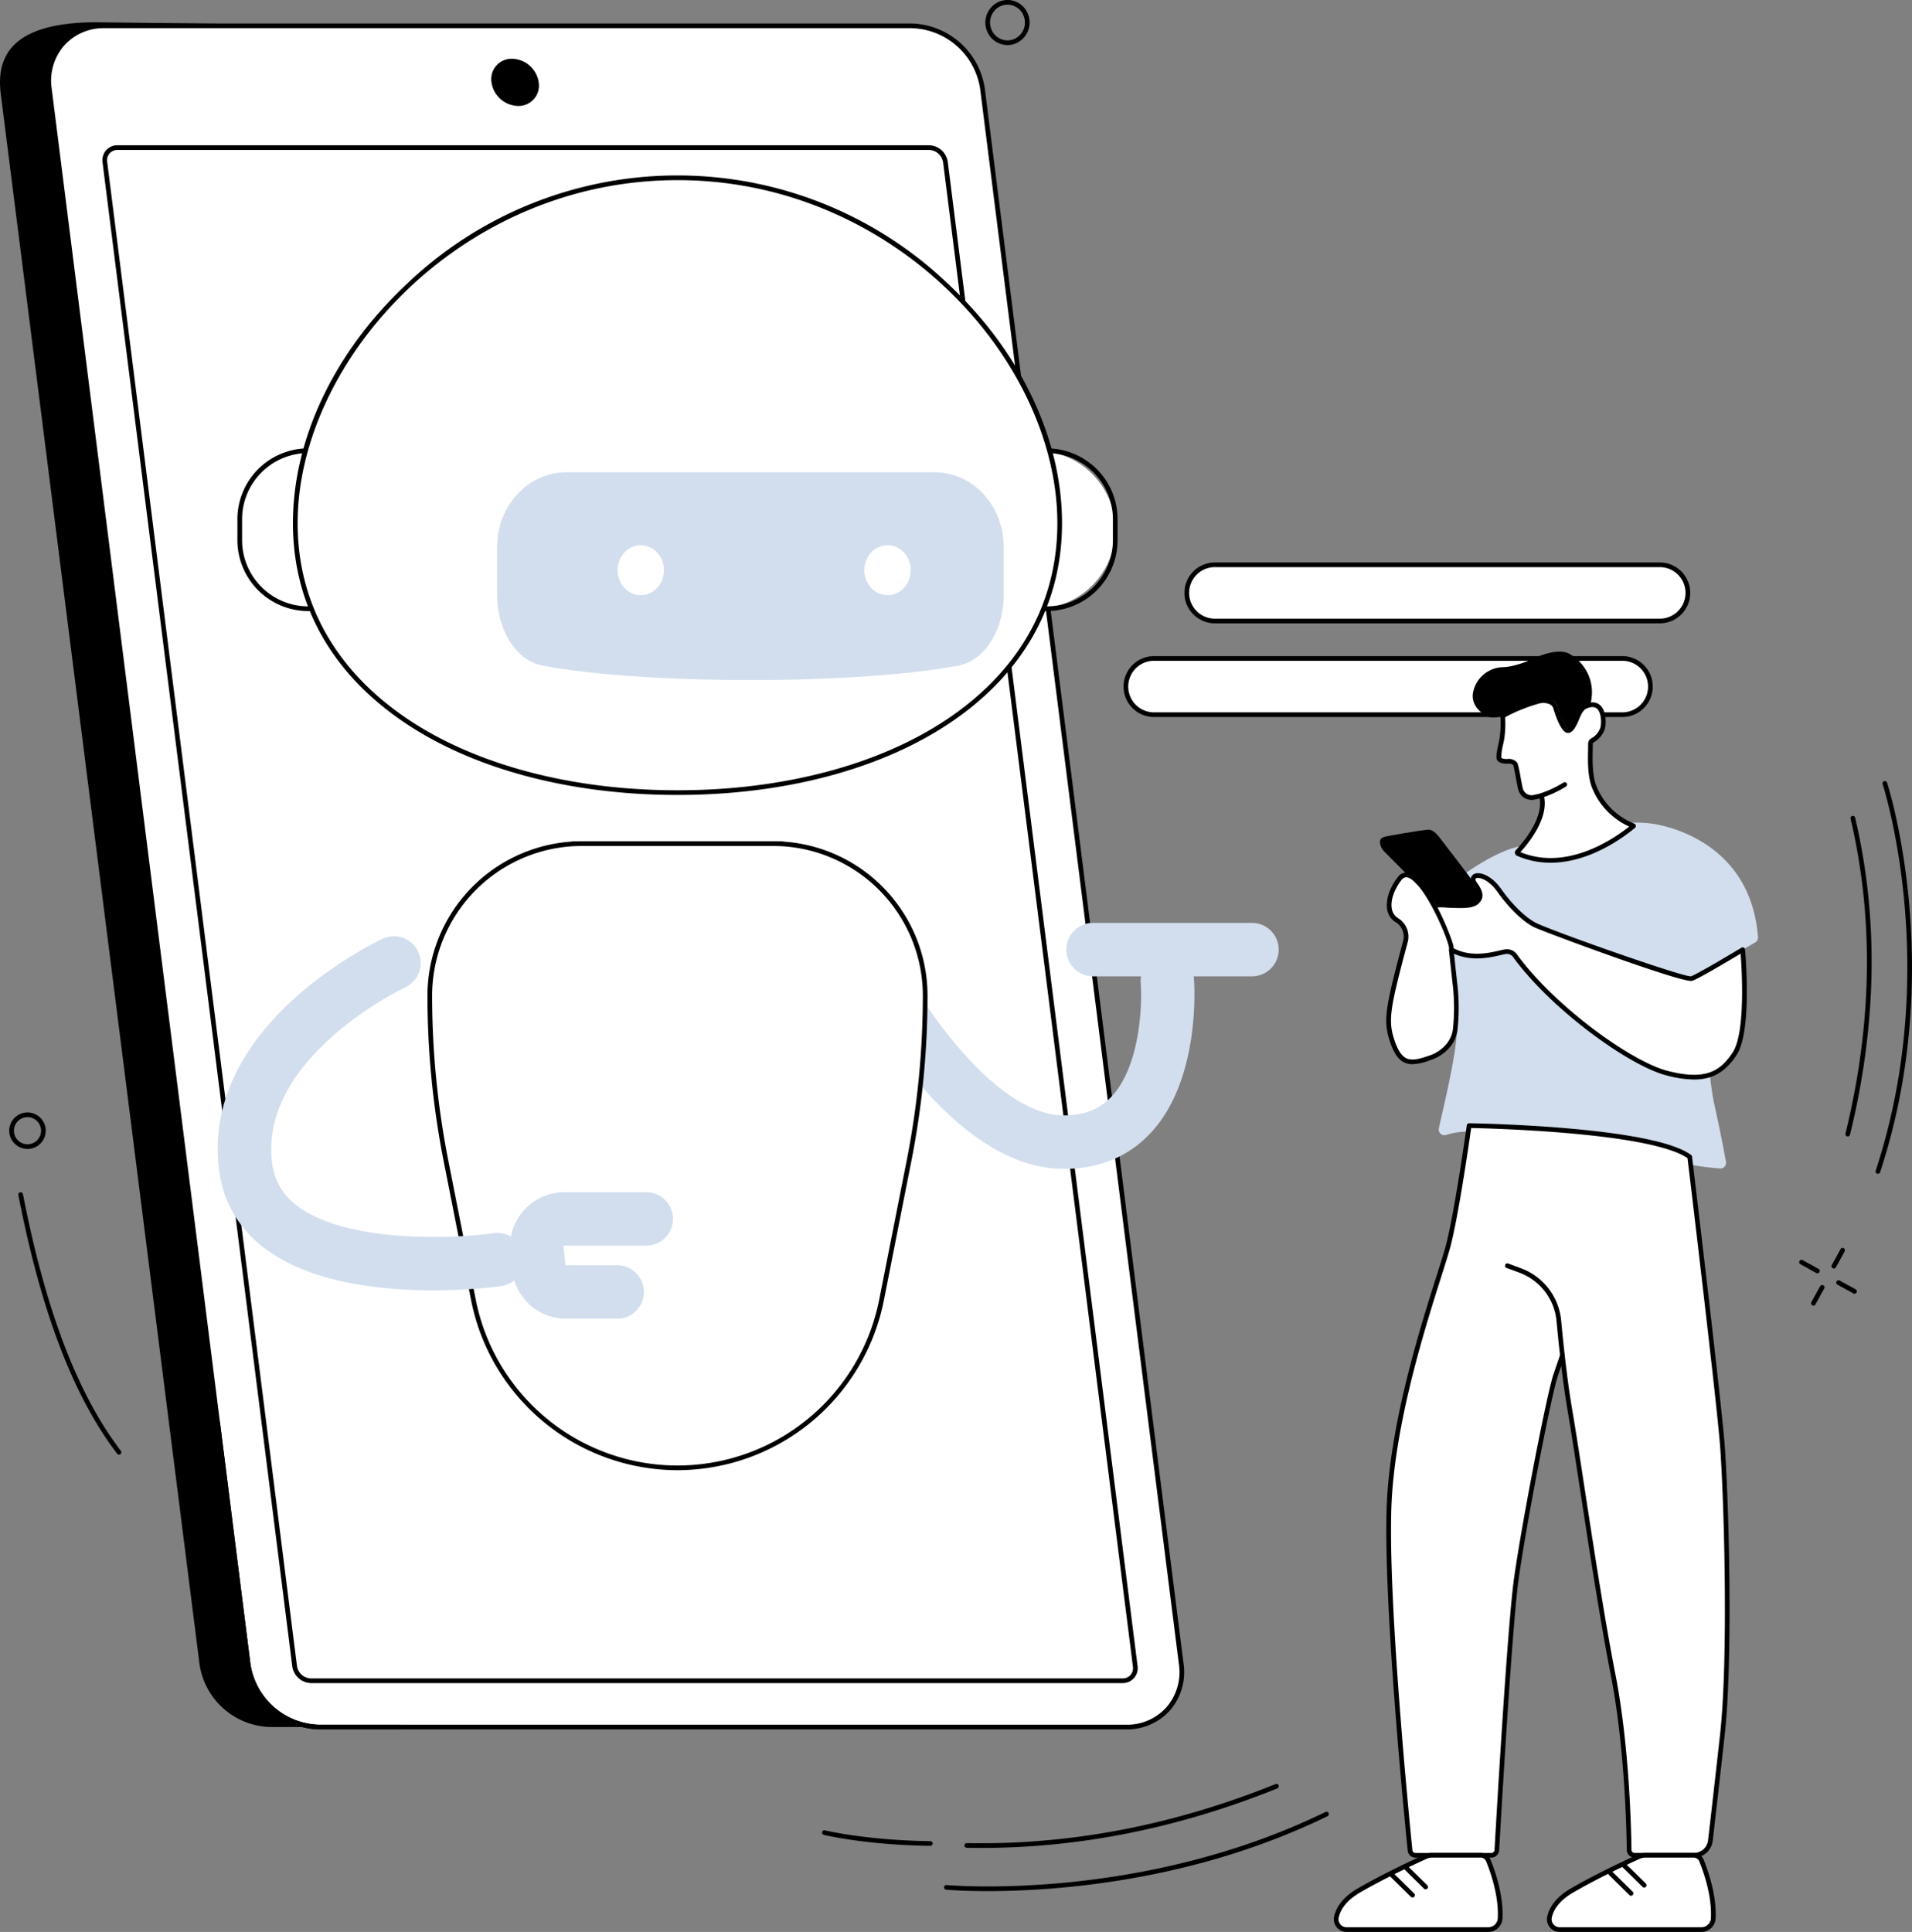
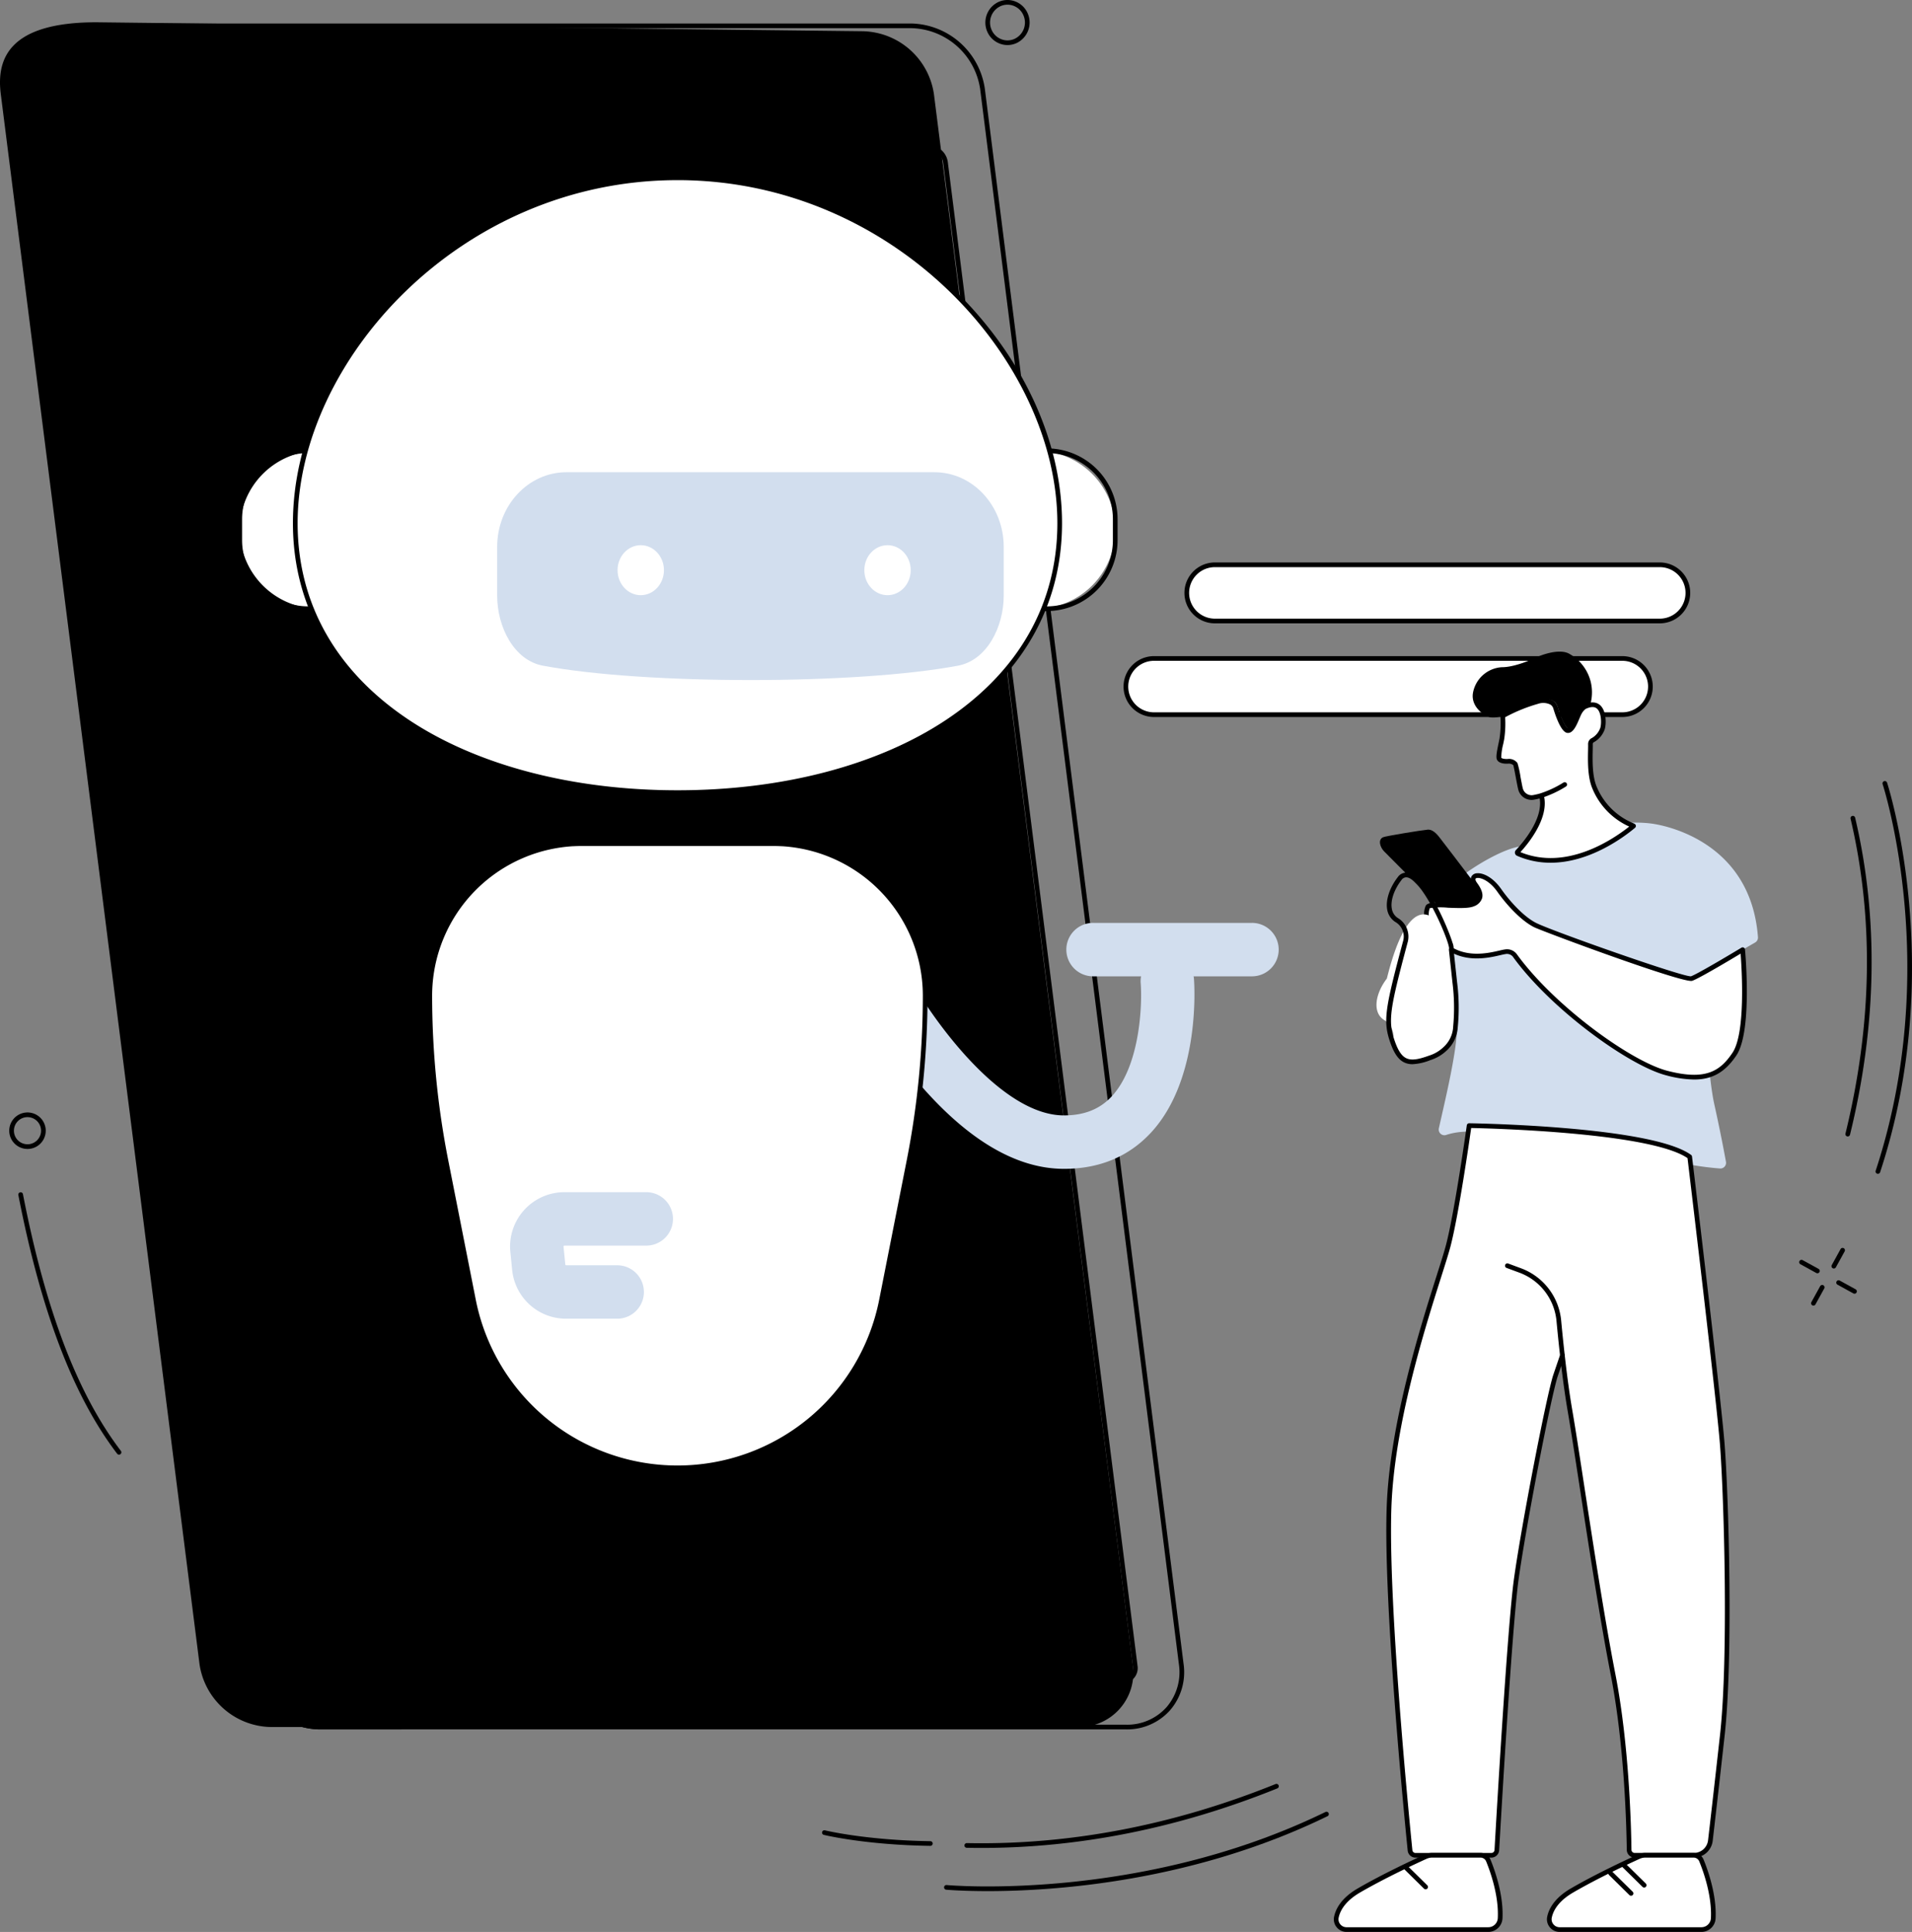
<svg xmlns="http://www.w3.org/2000/svg" width="443.309" height="447.902" viewBox="0 0 443.309 447.902">
  <rect x="0" y="0" width="443.309" height="447.902" fill="#808080" stroke="none" />
  <g id="Illustration" transform="translate(-346.115 -338.502)">
    <g id="Chatbot_in_healthcare" data-name="Chatbot in healthcare" transform="translate(346.115 338.502)">
      <g id="Group_3" data-name="Group 3" transform="translate(274.619 130.402)">
        <g id="Group_1" data-name="Group 1" transform="translate(0.543 0.543)">
          <path id="Path_1" data-name="Path 1" d="M1577.864,885.513H1474.711a6.515,6.515,0,0,1,0-13.03h103.153a6.515,6.515,0,0,1,0,13.03Z" transform="translate(-1468.196 -872.483)" fill="#fff" />
        </g>
        <g id="Group_2" data-name="Group 2">
          <path id="Path_2" data-name="Path 2" d="M1576.193,884.385H1473.04a7.058,7.058,0,1,1,0-14.116h103.153a7.058,7.058,0,0,1,0,14.116Zm-103.153-13.03a5.972,5.972,0,0,0,0,11.944h103.153a5.972,5.972,0,0,0,0-11.944Z" transform="translate(-1465.982 -870.269)" />
        </g>
      </g>
      <g id="Group_6" data-name="Group 6" transform="translate(260.503 152.119)">
        <g id="Group_4" data-name="Group 4" transform="translate(0.543 0.543)">
          <path id="Path_3" data-name="Path 3" d="M1525.731,974.07H1417.149a6.515,6.515,0,0,1,0-13.03h108.582a6.515,6.515,0,1,1,0,13.03Z" transform="translate(-1410.634 -961.04)" fill="#fff" />
        </g>
        <g id="Group_5" data-name="Group 5">
          <path id="Path_4" data-name="Path 4" d="M1524.06,972.942H1415.478a7.058,7.058,0,0,1,0-14.116H1524.06a7.058,7.058,0,0,1,0,14.116Zm-108.582-13.03a5.972,5.972,0,0,0,0,11.944H1524.06a5.972,5.972,0,0,0,0-11.944Z" transform="translate(-1408.42 -958.826)" />
        </g>
      </g>
      <g id="Group_49" data-name="Group 49" transform="translate(0 5.166)">
        <g id="Group_15" data-name="Group 15">
          <g id="Group_14" data-name="Group 14">
            <g id="Group_7" data-name="Group 7">
              <path id="Path_5" data-name="Path 5" d="M408.822,754.8H595.971a12.572,12.572,0,0,0,12.76-14.556L562.649,376.2A17.043,17.043,0,0,0,546.2,361.646L368.45,359.569c-20.4,0-23.172,8.593-22.155,16.633l46.082,364.047A17.043,17.043,0,0,0,408.822,754.8Z" transform="translate(-346.115 -359.569)" />
            </g>
            <g id="Group_10" data-name="Group 10" transform="translate(10.78 0.282)">
              <g id="Group_8" data-name="Group 8" transform="translate(0.544 0.543)">
-                 <path id="Path_6" data-name="Path 6" d="M454.938,757.343H642.087a12.6,12.6,0,0,0,12.76-14.6L608.765,377.535a17.063,17.063,0,0,0-16.445-14.6H405.171a12.6,12.6,0,0,0-12.76,14.6L438.493,742.74A17.062,17.062,0,0,0,454.938,757.343Z" transform="translate(-392.294 -362.932)" fill="#fff" />
-               </g>
+                 </g>
              <g id="Group_9" data-name="Group 9">
                <path id="Path_7" data-name="Path 7" d="M640.413,756.215H453.264a17.641,17.641,0,0,1-16.984-15.078L390.2,375.931a13.5,13.5,0,0,1,3.141-10.793,13.3,13.3,0,0,1,10.157-4.42H590.646A17.642,17.642,0,0,1,607.63,375.8L653.711,741a13.494,13.494,0,0,1-3.141,10.793A13.3,13.3,0,0,1,640.413,756.215ZM403.5,361.8a12.226,12.226,0,0,0-9.343,4.053,12.426,12.426,0,0,0-2.878,9.939L437.357,741a16.526,16.526,0,0,0,15.907,14.128H640.413a12.226,12.226,0,0,0,9.343-4.053,12.427,12.427,0,0,0,2.878-9.939L606.553,375.931A16.526,16.526,0,0,0,590.646,361.8Z" transform="translate(-390.076 -360.718)" />
              </g>
            </g>
            <g id="Group_11" data-name="Group 11" transform="translate(49.929 324.205)">
              <path id="Path_8" data-name="Path 8" d="M592.73,1753.217H573.759a17.642,17.642,0,0,1-16.984-15.078l-7.052-55.885a.543.543,0,1,1,1.078-.136L557.853,1738a16.526,16.526,0,0,0,15.907,14.128H592.73a.543.543,0,0,1,0,1.086Z" transform="translate(-549.719 -1681.643)" />
            </g>
            <g id="Group_12" data-name="Group 12" transform="translate(23.744 28.512)">
              <path id="Path_9" data-name="Path 9" d="M679.464,832.377H491.309a4.5,4.5,0,0,1-4.335-3.846l-44-348.71A3.527,3.527,0,0,1,443.8,477a3.481,3.481,0,0,1,2.658-1.162H634.613a4.5,4.5,0,0,1,4.335,3.846l44,348.71h0a3.527,3.527,0,0,1-.827,2.82A3.48,3.48,0,0,1,679.464,832.377ZM446.458,476.926a2.41,2.41,0,0,0-1.844.794,2.456,2.456,0,0,0-.564,1.966l44,348.71a3.386,3.386,0,0,0,3.258,2.9H679.464a2.41,2.41,0,0,0,1.843-.794,2.456,2.456,0,0,0,.563-1.966l-44-348.71a3.385,3.385,0,0,0-3.257-2.9Z" transform="translate(-442.942 -475.84)" />
            </g>
            <g id="Group_13" data-name="Group 13" transform="translate(113.915 8.458)">
              <path id="Path_10" data-name="Path 10" d="M816.854,405a4.72,4.72,0,0,0,4.78-5.47,6.392,6.392,0,0,0-6.161-5.47,4.719,4.719,0,0,0-4.78,5.47A6.392,6.392,0,0,0,816.854,405Z" transform="translate(-810.65 -394.06)" />
            </g>
          </g>
        </g>
        <g id="Group_48" data-name="Group 48" transform="translate(50.484 35.509)">
          <g id="Group_18" data-name="Group 18" transform="translate(149.098 173.29)">
            <g id="Group_16" data-name="Group 16" transform="translate(0 7.365)">
              <path id="Path_11" data-name="Path 11" d="M1207.112,1290.721h-.1c-10.857-.032-22.029-6.569-33.206-19.43a119.646,119.646,0,0,1-13.028-18.306,6.195,6.195,0,0,1,10.83-6.018c4.858,8.712,20.691,31.321,35.44,31.364h.067c4.679,0,8.3-1.444,11.056-4.414,6.607-7.109,7.09-21.315,6.719-26.189a6.195,6.195,0,1,1,12.354-.941c.071.936,1.614,23.072-10,35.565C1222.079,1287.905,1215.307,1290.721,1207.112,1290.721Z" transform="translate(-1159.992 -1241.063)" fill="#d2deee" />
            </g>
            <g id="Group_17" data-name="Group 17" transform="translate(47.734)">
              <path id="Path_12" data-name="Path 12" d="M1397.528,1223.419H1360.84a6.195,6.195,0,1,1,0-12.389h36.688a6.195,6.195,0,1,1,0,12.389Z" transform="translate(-1354.645 -1211.03)" fill="#d2deee" />
            </g>
          </g>
          <g id="Group_44" data-name="Group 44" transform="translate(4.562)">
            <g id="Group_25" data-name="Group 25" transform="translate(0 63.276)">
              <g id="Group_21" data-name="Group 21" transform="translate(184.189)">
                <g id="Group_19" data-name="Group 19" transform="translate(0.543 0.543)">
                  <path id="Rectangle_2" data-name="Rectangle 2" d="M0,0H.479A18.316,18.316,0,0,1,18.795,18.316v0A18.316,18.316,0,0,1,.479,36.631H0a0,0,0,0,1,0,0V0A0,0,0,0,1,0,0Z" fill="#fff" />
                </g>
                <g id="Group_20" data-name="Group 20">
                  <path id="Path_13" data-name="Path 13" d="M1325.16,800.121h-2.923a.543.543,0,0,1-.543-.543V762.947a.543.543,0,0,1,.543-.543h2.923a16.433,16.433,0,0,1,16.415,16.415v4.887A16.433,16.433,0,0,1,1325.16,800.121Zm-2.38-1.086h2.38a15.346,15.346,0,0,0,15.329-15.329v-4.887a15.347,15.347,0,0,0-15.329-15.329h-2.38Z" transform="translate(-1321.694 -762.404)" />
                </g>
              </g>
              <g id="Group_24" data-name="Group 24">
                <g id="Group_22" data-name="Group 22" transform="translate(0.543 0.543)">
                  <path id="Rectangle_3" data-name="Rectangle 3" d="M0,0H.479A18.316,18.316,0,0,1,18.795,18.316v0A18.316,18.316,0,0,1,.479,36.631H0a0,0,0,0,1,0,0V0A0,0,0,0,1,0,0Z" transform="translate(18.795 36.631) rotate(180)" fill="#fff" />
                </g>
                <g id="Group_23" data-name="Group 23">
                  <path id="Path_14" data-name="Path 14" d="M589.926,800.121H587a16.433,16.433,0,0,1-16.415-16.415v-4.887A16.433,16.433,0,0,1,587,762.4h2.923a.543.543,0,0,1,.543.543v36.631A.543.543,0,0,1,589.926,800.121ZM587,763.49a15.347,15.347,0,0,0-15.329,15.329v4.887A15.346,15.346,0,0,0,587,799.035h2.38V763.49Z" transform="translate(-570.588 -762.404)" />
                </g>
              </g>
            </g>
            <g id="Group_28" data-name="Group 28" transform="translate(12.874)">
              <g id="Group_26" data-name="Group 26" transform="translate(0.543 0.543)">
                <path id="Path_15" data-name="Path 15" d="M625.3,586.663c0-39.362,39.676-80.079,88.618-80.079s88.618,40.717,88.618,80.079-39.676,62.464-88.618,62.464S625.3,626.025,625.3,586.663Z" transform="translate(-625.301 -506.584)" fill="#fff" />
              </g>
              <g id="Group_27" data-name="Group 27">
                <path id="Path_16" data-name="Path 16" d="M712.248,648c-24.589,0-46.95-5.882-62.964-16.562-17.138-11.43-26.2-27.49-26.2-46.444,0-19.444,9.523-39.562,26.126-55.2a90.848,90.848,0,0,1,126.069,0c16.6,15.633,26.126,35.751,26.126,55.2,0,18.954-9.059,35.014-26.2,46.444C759.2,642.116,736.837,648,712.248,648Zm0-142.542c-50.409,0-88.075,41.991-88.075,79.536,0,18.574,8.892,34.321,25.714,45.541,15.837,10.563,37.984,16.38,62.361,16.38s46.524-5.817,62.362-16.38c16.822-11.22,25.714-26.967,25.714-45.541C800.324,547.447,762.657,505.456,712.248,505.456Z" transform="translate(-623.087 -504.37)" />
              </g>
            </g>
            <g id="Group_31" data-name="Group 31" transform="translate(44.063 154.368)">
              <g id="Group_29" data-name="Group 29" transform="translate(0.543 0.543)">
                <path id="Path_17" data-name="Path 17" d="M832.114,1136.081H787.72a35.232,35.232,0,0,0-35.232,35.232,197.672,197.672,0,0,0,3.744,38.292l6.383,32.325a48.215,48.215,0,0,0,94.6,0L863.6,1209.6a197.672,197.672,0,0,0,3.744-38.291A35.232,35.232,0,0,0,832.114,1136.081Z" transform="translate(-752.488 -1136.081)" fill="#fff" />
              </g>
              <g id="Group_30" data-name="Group 30">
                <path id="Path_18" data-name="Path 18" d="M808.246,1279.677a48.867,48.867,0,0,1-47.834-39.313l-6.383-32.325a198.705,198.705,0,0,1-3.754-38.4,35.815,35.815,0,0,1,35.774-35.775h44.394a35.815,35.815,0,0,1,35.775,35.775,198.725,198.725,0,0,1-3.754,38.4l-6.383,32.325A48.868,48.868,0,0,1,808.246,1279.677Zm-22.2-144.724a34.728,34.728,0,0,0-34.688,34.689,197.547,197.547,0,0,0,3.734,38.186l6.383,32.325a47.672,47.672,0,0,0,93.538,0l6.383-32.325a197.586,197.586,0,0,0,3.734-38.186,34.728,34.728,0,0,0-34.689-34.689Z" transform="translate(-750.274 -1133.867)" />
              </g>
            </g>
            <g id="Group_32" data-name="Group 32" transform="translate(77.327 154.368)">
              <path id="Path_19" data-name="Path 19" d="M934.794,1134.953h-48.33a.543.543,0,0,1,0-1.086h48.33a.543.543,0,1,1,0,1.086Z" transform="translate(-885.921 -1133.867)" />
            </g>
            <g id="Group_33" data-name="Group 33" transform="translate(60.225 68.808)">
              <path id="Path_20" data-name="Path 20" d="M917.57,784.964H832.233c-8.865,0-16.052,7.744-16.052,17.3v11.285c0,7.286,3.889,15.007,10.6,16.267,23.649,4.443,72.6,4.443,96.25,0,6.706-1.26,10.6-8.981,10.6-16.267V802.261C933.622,792.708,926.435,784.964,917.57,784.964Z" transform="translate(-816.181 -784.964)" fill="#d2deee" />
            </g>
            <g id="Group_36" data-name="Group 36" transform="translate(88.138 85.724)">
              <g id="Group_34" data-name="Group 34">
                <ellipse id="Ellipse_1" data-name="Ellipse 1" cx="5.378" cy="5.795" rx="5.378" ry="5.795" fill="#fff" />
              </g>
              <g id="Group_35" data-name="Group 35" transform="translate(57.216)">
                <ellipse id="Ellipse_2" data-name="Ellipse 2" cx="5.378" cy="5.795" rx="5.378" ry="5.795" fill="#fff" />
              </g>
            </g>
          </g>
          <g id="Group_47" data-name="Group 47" transform="translate(0 176.383)">
            <g id="Group_45" data-name="Group 45">
-               <path id="Path_22" data-name="Path 22" d="M601.9,1305.73c-12.137,0-28.558-1.728-39.084-9.8a26.362,26.362,0,0,1-10.533-18.252c-4.142-33.491,36.273-52.661,38-53.46a6.195,6.195,0,0,1,5.225,11.234c-.34.159-33.958,16.182-30.924,40.706a14.2,14.2,0,0,0,5.776,9.94c11.573,8.873,36.809,7.626,45.556,6.4a6.195,6.195,0,1,1,1.724,12.269A122.818,122.818,0,0,1,601.9,1305.73Z" transform="translate(-551.985 -1223.642)" fill="#d2deee" />
-             </g>
+               </g>
            <g id="Group_46" data-name="Group 46" transform="translate(67.781 59.34)">
              <path id="Path_23" data-name="Path 23" d="M853.3,1494.962H841.4a12.558,12.558,0,0,1-12.535-11.344l-.414-4.14a12.6,12.6,0,0,1,12.536-13.852h18.976a6.195,6.195,0,0,1,0,12.39H840.986a.209.209,0,0,0-.208.229l.414,4.14a.208.208,0,0,0,.207.188h11.9a6.195,6.195,0,0,1,0,12.389Z" transform="translate(-828.388 -1465.626)" fill="#d2deee" />
            </g>
          </g>
        </g>
      </g>
      <g id="Group_65" data-name="Group 65" transform="translate(2.142 0)">
        <g id="Group_54" data-name="Group 54" transform="translate(415.004 289.321)">
          <g id="Group_50" data-name="Group 50" transform="translate(7.493)">
            <path id="Path_24" data-name="Path 24" d="M2078.291,1523.1a.543.543,0,0,1-.475-.8l2.031-3.689a.543.543,0,1,1,.951.524l-2.031,3.689A.542.542,0,0,1,2078.291,1523.1Z" transform="translate(-2077.748 -1518.325)" />
          </g>
          <g id="Group_51" data-name="Group 51" transform="translate(2.761 8.595)">
            <path id="Path_25" data-name="Path 25" d="M2059,1558.15a.543.543,0,0,1-.475-.8l2.031-3.69a.543.543,0,1,1,.951.524l-2.031,3.69A.542.542,0,0,1,2059,1558.15Z" transform="translate(-2058.454 -1553.374)" />
          </g>
          <g id="Group_52" data-name="Group 52" transform="translate(0 2.761)">
            <path id="Path_26" data-name="Path 26" d="M2051.426,1532.7a.541.541,0,0,1-.261-.068l-3.69-2.031a.543.543,0,0,1,.524-.951l3.69,2.031a.543.543,0,0,1-.263,1.019Z" transform="translate(-2047.194 -1529.584)" />
          </g>
          <g id="Group_53" data-name="Group 53" transform="translate(8.595 7.492)">
            <path id="Path_27" data-name="Path 27" d="M2086.477,1552a.538.538,0,0,1-.261-.067l-3.69-2.031a.543.543,0,0,1,.524-.951l3.69,2.031a.543.543,0,0,1-.263,1.019Z" transform="translate(-2082.245 -1548.879)" />
          </g>
        </g>
        <g id="Group_55" data-name="Group 55" transform="translate(226.324)">
          <path id="Path_28" data-name="Path 28" d="M1282.906,348.947a5.042,5.042,0,0,1-1.831-.346,5.13,5.13,0,0,1-2.866-2.777,5.266,5.266,0,0,1,2.625-6.876,5.013,5.013,0,0,1,3.9-.1,5.131,5.131,0,0,1,2.866,2.778,5.265,5.265,0,0,1-2.625,6.876A5.042,5.042,0,0,1,1282.906,348.947Zm0-9.359a3.959,3.959,0,0,0-1.624.351,4.176,4.176,0,0,0-2.073,5.455,4.054,4.054,0,0,0,2.262,2.2,3.937,3.937,0,0,0,3.06-.079,4.176,4.176,0,0,0,2.073-5.455,4.053,4.053,0,0,0-2.262-2.2A3.958,3.958,0,0,0,1282.9,339.588Z" transform="translate(-1277.778 -338.502)" />
        </g>
        <g id="Group_59" data-name="Group 59" transform="translate(188.454 413.585)">
          <g id="Group_56" data-name="Group 56" transform="translate(33.013)">
            <path id="Path_29" data-name="Path 29" d="M1261.909,2039.907q-1.7,0-3.406-.035a.543.543,0,0,1-.532-.554.561.561,0,0,1,.554-.532c23.777.481,47.873-4.123,71.577-13.687a.543.543,0,1,1,.406,1.007C1307.8,2035.269,1284.736,2039.907,1261.909,2039.907Z" transform="translate(-1257.972 -2025.061)" />
          </g>
          <g id="Group_57" data-name="Group 57" transform="translate(0 10.745)">
            <path id="Path_30" data-name="Path 30" d="M1148.455,2072.5h-.008c-15.13-.213-24.594-2.524-24.688-2.547a.543.543,0,1,1,.262-1.054c.093.023,9.447,2.3,24.441,2.515a.543.543,0,0,1-.007,1.086Z" transform="translate(-1123.347 -2068.879)" />
          </g>
          <g id="Group_58" data-name="Group 58" transform="translate(28.28 6.453)">
            <path id="Path_31" data-name="Path 31" d="M1248.795,2069.777c-5.971,0-9.508-.316-9.632-.328a.543.543,0,0,1,.1-1.081c.444.042,44.9,4,87.854-16.939a.543.543,0,0,1,.476.976C1296.362,2067.634,1264.336,2069.777,1248.795,2069.777Z" transform="translate(-1238.672 -2051.375)" />
          </g>
        </g>
        <g id="Group_62" data-name="Group 62" transform="translate(425.727 181.089)">
          <g id="Group_60" data-name="Group 60" transform="translate(0 8.058)">
            <path id="Path_32" data-name="Path 32" d="M2091.467,1184.155a.535.535,0,0,1-.13-.016.543.543,0,0,1-.4-.656c6.211-25.363,6.61-49.921,1.183-72.993a.543.543,0,0,1,1.057-.249c5.466,23.24,5.067,47.969-1.185,73.5A.544.544,0,0,1,2091.467,1184.155Z" transform="translate(-2090.923 -1109.822)" />
          </g>
          <g id="Group_61" data-name="Group 61" transform="translate(6.99)">
            <path id="Path_33" data-name="Path 33" d="M2119.972,1168.013a.543.543,0,0,1-.516-.713c15.433-46.809,1.755-89.2,1.615-89.623a.543.543,0,1,1,1.031-.341c.141.426,13.935,43.143-1.614,90.3A.543.543,0,0,1,2119.972,1168.013Z" transform="translate(-2119.429 -1076.963)" />
          </g>
        </g>
        <g id="Group_63" data-name="Group 63" transform="translate(0 257.915)">
          <path id="Path_34" data-name="Path 34" d="M359.076,1398.711a4.23,4.23,0,1,1,3.671-2.114A4.206,4.206,0,0,1,359.076,1398.711Zm.011-7.375a3.145,3.145,0,1,0,1.569.421A3.147,3.147,0,0,0,359.087,1391.337Z" transform="translate(-354.852 -1390.251)" />
        </g>
        <g id="Group_64" data-name="Group 64" transform="translate(2.107 276.445)">
          <path id="Path_35" data-name="Path 35" d="M386.788,1526.624a.542.542,0,0,1-.432-.214c-10.154-13.316-17.646-32.924-22.9-59.946a.543.543,0,1,1,1.065-.207c5.225,26.854,12.651,46.314,22.7,59.495a.543.543,0,0,1-.431.872Z" transform="translate(-363.443 -1465.818)" />
        </g>
      </g>
      <g id="Group_129" data-name="Group 129" transform="translate(309.254 151.072)">
        <g id="Group_104" data-name="Group 104" transform="translate(10.697 39.644)">
          <g id="Group_94" data-name="Group 94" transform="translate(11.86 21.851)">
            <path id="Path_50" data-name="Path 50" d="M1703.435,1209.958a.54.54,0,0,1-.329-.112l-1.169-.894a17.876,17.876,0,0,1-2.617-2.747.543.543,0,0,1,.861-.662,17.094,17.094,0,0,0,2.416,2.546l1.169.894a.543.543,0,0,1-.331.974Z" transform="translate(-1699.207 -1205.332)" />
          </g>
          <g id="Group_95" data-name="Group 95" transform="translate(13.293 20.31)">
            <path id="Path_51" data-name="Path 51" d="M1709.835,1202.983a.538.538,0,0,1-.25-.061l-1.306-.679a17.85,17.85,0,0,1-3.051-2.255.543.543,0,1,1,.734-.8,17.122,17.122,0,0,0,2.818,2.091l1.306.679a.543.543,0,0,1-.251,1.025Z" transform="translate(-1705.052 -1199.045)" />
          </g>
          <g id="Group_96" data-name="Group 96" transform="translate(13.618)">
            <path id="Path_52" data-name="Path 52" d="M1755.7,1116.446c3.581.464,23.051,4.4,24.705,26.339a1.322,1.322,0,0,1-.662,1.238l-11.258,6.482a1.319,1.319,0,0,0-.663,1.185c.124,4.012.769,22.241,2.471,29.9,1.327,5.97,2.248,10.838,2.691,13.274a1.315,1.315,0,0,1-1.416,1.547,67.877,67.877,0,0,1-11.825-1.97c-4.526-1.392-6.525-4.048-17.465.491a8.345,8.345,0,0,1-7.1-.34c-5.99-3.17-18.462-8.8-27.062-5.955a1.316,1.316,0,0,1-1.7-1.536c1.256-5.631,3.882-16.488,4.162-22.226.35-7.169-3.772-31.046-1.854-33.54,1.826-2.375,9.869-7.833,15.3-9.328,1.989-.547,4.083-.6,5.761-1.013C1733.993,1119.956,1745.665,1115.147,1755.7,1116.446Z" transform="translate(-1706.378 -1116.225)" fill="#d2deee" />
          </g>
          <g id="Group_99" data-name="Group 99" transform="translate(10.219 11.735)">
            <g id="Group_97" data-name="Group 97" transform="translate(0.543 0.543)">
              <path id="Path_53" data-name="Path 53" d="M1766.161,1207.673c-3.348,5-7.223,6.594-15.667,4.416s-26.347-15-35.2-27.2a2.256,2.256,0,0,0-2.34-.915c-1.729.2-8.85,2.95-14.14-1.729s-4.026-8.035-3.762-8.671c.447-1.076,8.34.3,10.476-.653s2.111-2.43.509-4.614c-1.913-2.607,2.353-3.2,5.6,1.424,1.971,2.812,5.288,6.512,8.29,8.03,3.1,1.57,34.639,12.919,36.267,12.414s11.869-6.694,11.869-6.694S1769.809,1202.226,1766.161,1207.673Z" transform="translate(-1694.733 -1166.295)" fill="#fff" />
            </g>
            <g id="Group_98" data-name="Group 98">
              <path id="Path_54" data-name="Path 54" d="M1755.134,1211.908a26.188,26.188,0,0,1-6.447-.965c-8.654-2.232-26.736-15.318-35.5-27.41a.5.5,0,0,1-.037-.059,1.766,1.766,0,0,0-1.8-.637c-.239.028-.642.122-1.109.231-2.849.664-8.777,2.046-13.455-2.093-5.122-4.531-4.437-8-3.9-9.285.356-.856,1.946-.833,5.222-.7,2.156.085,4.6.181,5.535-.237.753-.335,1.178-.722,1.3-1.181.16-.6-.179-1.485-1.009-2.616a1.987,1.987,0,0,1-.464-2.034,1.5,1.5,0,0,1,1.311-.828c1.434-.139,3.729.94,5.631,3.653,1.885,2.691,5.136,6.363,8.091,7.858,3.674,1.859,34.033,12.562,35.9,12.371,1.245-.39,8.878-4.92,11.711-6.631a.543.543,0,0,1,.822.414c.072.774,1.723,19-1.989,24.547C1762.372,1210.138,1759.448,1211.908,1755.134,1211.908Zm-41.056-28.994c8.647,11.916,26.4,24.791,34.881,26.978,8.75,2.257,12.156.172,15.079-4.192l.451.3-.451-.3c3.062-4.572,2.165-19.248,1.881-22.976-2.507,1.506-9.8,5.849-11.238,6.3a.8.8,0,0,1-.226.025c-3.558,0-34.631-11.554-36.447-12.473-3.134-1.586-6.532-5.41-8.49-8.2-1.753-2.5-3.747-3.282-4.638-3.2-.221.021-.379.092-.424.191-.061.135-.005.464.35.947,1.062,1.448,1.438,2.572,1.182,3.536a3.018,3.018,0,0,1-1.907,1.894c-1.17.521-3.637.424-6.02.33a16.827,16.827,0,0,0-4.2.1c-.436,1.118-.858,4,3.647,7.989,4.26,3.767,9.818,2.471,12.49,1.849.52-.121.93-.217,1.228-.252A2.817,2.817,0,0,1,1714.077,1182.914Z" transform="translate(-1692.517 -1164.08)" />
            </g>
          </g>
          <g id="Group_102" data-name="Group 102" transform="translate(1.467 11.597)">
            <g id="Group_100" data-name="Group 100" transform="translate(0.558 0.542)">
-               <path id="Path_55" data-name="Path 55" d="M1673.609,1183.009l.122,1.123.7,6.479a46.814,46.814,0,0,1,.16,10.351,7.413,7.413,0,0,1-2.423,5.086,9.108,9.108,0,0,1-3.619,2.106c-4.747,1.727-6.818,1.194-8.541-3.711s-1.115-7.946,2.94-23.152a4.431,4.431,0,0,0-2.027-5.134c-2.793-1.834-1.87-6.237.7-9.57C1665.734,1161.269,1674.347,1182.3,1673.609,1183.009Z" transform="translate(-1659.104 -1165.726)" fill="#fff" />
+               <path id="Path_55" data-name="Path 55" d="M1673.609,1183.009l.122,1.123.7,6.479a46.814,46.814,0,0,1,.16,10.351,7.413,7.413,0,0,1-2.423,5.086,9.108,9.108,0,0,1-3.619,2.106c-4.747,1.727-6.818,1.194-8.541-3.711a4.431,4.431,0,0,0-2.027-5.134c-2.793-1.834-1.87-6.237.7-9.57C1665.734,1161.269,1674.347,1182.3,1673.609,1183.009Z" transform="translate(-1659.104 -1165.726)" fill="#fff" />
            </g>
            <g id="Group_101" data-name="Group 101">
              <path id="Path_56" data-name="Path 56" d="M1662.9,1207.926a4.329,4.329,0,0,1-1.9-.4c-1.345-.636-2.34-2.046-3.227-4.571-1.766-5.024-1.227-7.892,2.928-23.472a3.889,3.889,0,0,0-1.8-4.54,4.263,4.263,0,0,1-1.873-2.947c-.36-2.151.577-4.99,2.446-7.408a2.365,2.365,0,0,1,2.4-1.03c4.276.794,9.385,13.111,10.3,16.187a3.541,3.541,0,0,1,.261,1.689l.807,7.452a47.083,47.083,0,0,1,.163,10.441,7.911,7.911,0,0,1-2.607,5.462,9.588,9.588,0,0,1-3.733,2.187l-.06.022A12.511,12.511,0,0,1,1662.9,1207.926Zm-1.462-43.326a1.386,1.386,0,0,0-1.1.65c-1.69,2.187-2.546,4.7-2.234,6.565a3.163,3.163,0,0,0,1.4,2.219,5.015,5.015,0,0,1,2.24,5.773c-4.067,15.256-4.6,18.057-2.938,22.787.783,2.229,1.606,3.447,2.667,3.949,1.116.528,2.615.363,5.176-.568l.061-.022a8.5,8.5,0,0,0,3.385-1.981,6.833,6.833,0,0,0,2.24-4.676.579.579,0,0,1,0-.068,46.694,46.694,0,0,0-.16-10.218l-.824-7.613a.548.548,0,0,1,.043-.278c.016-1.739-5.538-14.906-9.378-16.4A1.6,1.6,0,0,0,1661.442,1164.6Zm10.075,16.348h0Z" transform="translate(-1656.829 -1163.515)" />
            </g>
          </g>
          <g id="Group_103" data-name="Group 103" transform="translate(0 1.628)">
            <path id="Path_57" data-name="Path 57" d="M1664.554,1140.693s6.973.747,9.135-.959c1.6-1.263-1.387-5.044-1.611-5.34-1.894-2.495-6.31-8.307-6.969-9.133-.6-.746-1.732-2.523-3.217-2.392s-9.708,1.484-10.307,1.748c-1.253.553-.724,2.295.193,3.255S1664.554,1140.693,1664.554,1140.693Z" transform="translate(-1650.845 -1122.862)" />
          </g>
        </g>
        <g id="Group_122" data-name="Group 122" transform="translate(0 109.346)">
          <g id="Group_109" data-name="Group 109" transform="translate(12.179)">
            <g id="Group_107" data-name="Group 107">
              <g id="Group_105" data-name="Group 105" transform="translate(0.544 0.543)">
                <path id="Path_58" data-name="Path 58" d="M1728.9,1409.91s6.734,55.994,7.564,66.8,2.078,48.61,0,67.306c-1.346,12.112-2.279,20.214-2.769,24.418a3.866,3.866,0,0,1-3.841,3.418h-13.724a1.279,1.279,0,0,1-1.281-1.263c-.063-5.043-.512-24.255-3.729-40.7-3.739-19.112-7.894-49.026-9.971-61.074-.693-4.021-1.276-8.493-1.769-12.867l-1.555,4.558c-1.555,4.558-7.478,35.315-9.14,47.364-1.512,10.96-4.054,54.921-4.5,62.778a1.278,1.278,0,0,1-1.279,1.2h-17.574a1.28,1.28,0,0,1-1.275-1.152c-.817-8.147-5.63-57.384-4.869-79.449.831-24.1,11.633-52.765,13.711-60.658s4.864-27.912,4.864-27.912S1719.889,1403.311,1728.9,1409.91Z" transform="translate(-1659.104 -1402.677)" fill="#fff" />
              </g>
              <g id="Group_106" data-name="Group 106">
                <path id="Path_59" data-name="Path 59" d="M1728.179,1570.721h-13.724a1.83,1.83,0,0,1-1.824-1.8c-.067-5.408-.533-24.321-3.719-40.6-2.441-12.476-5.057-29.538-7.159-43.247-1.123-7.326-2.093-13.654-2.815-17.839-.521-3.027-1.013-6.483-1.5-10.51l-.779,2.283c-1.548,4.54-7.427,35.018-9.116,47.263-1.5,10.869-4.01,54.165-4.5,62.734a1.823,1.823,0,0,1-1.821,1.717h-17.574a1.818,1.818,0,0,1-1.815-1.641c-.946-9.434-5.627-57.608-4.871-79.522.667-19.346,7.771-41.736,11.587-53.766.966-3.042,1.728-5.445,2.141-7.012,2.045-7.772,4.824-27.649,4.852-27.849a.552.552,0,0,1,.546-.468c1.727.026,42.406.713,51.451,7.338a.544.544,0,0,1,.219.373c.067.56,6.744,56.13,7.566,66.82.916,11.91,2.02,49.209,0,67.408-1.391,12.516-2.332,20.672-2.77,24.421A4.408,4.408,0,0,1,1728.179,1570.721Zm-30.475-116.99a.542.542,0,0,1,.54.482c.569,5.049,1.146,9.247,1.765,12.836.723,4.2,1.694,10.527,2.818,17.859,2.1,13.7,4.714,30.749,7.15,43.2,3.2,16.37,3.672,35.365,3.74,40.8a.74.74,0,0,0,.738.727h13.724a3.324,3.324,0,0,0,3.3-2.938c.437-3.747,1.378-11.9,2.769-24.415,2.015-18.132.912-55.325,0-67.2-.793-10.309-7.053-62.535-7.533-66.535-8.624-5.928-45.51-6.887-50.158-6.984-.439,3.091-2.927,20.344-4.81,27.5-.419,1.594-1.185,4.008-2.155,7.065-3.8,11.979-10.875,34.278-11.538,53.475-.753,21.844,3.922,69.954,4.867,79.376a.735.735,0,0,0,.734.664h17.574a.737.737,0,0,0,.737-.693c.488-8.576,3-51.911,4.506-62.821,1.694-12.281,7.6-42.889,9.164-47.465l1.555-4.558A.542.542,0,0,1,1697.7,1453.731Z" transform="translate(-1656.887 -1400.463)" />
              </g>
            </g>
            <g id="Group_108" data-name="Group 108" transform="translate(27.503 32.482)">
              <path id="Path_60" data-name="Path 60" d="M1782.337,1554.643a.543.543,0,0,1-.539-.482c-.282-2.5-.556-5.168-.815-7.93a13.259,13.259,0,0,0-8.556-11.134l-3.033-1.123a.543.543,0,0,1,.377-1.018l3.033,1.123a14.351,14.351,0,0,1,9.26,12.051c.258,2.755.532,5.416.813,7.909a.543.543,0,0,1-.479.6A.523.523,0,0,1,1782.337,1554.643Z" transform="translate(-1769.04 -1532.922)" />
            </g>
          </g>
          <g id="Group_115" data-name="Group 115" transform="translate(0 169.167)">
            <g id="Group_112" data-name="Group 112">
              <g id="Group_110" data-name="Group 110" transform="translate(0.543 0.543)">
                <path id="Path_61" data-name="Path 61" d="M1631.7,2092.524h11.2a1.956,1.956,0,0,1,1.812,1.21c.993,2.415,3.015,8.058,2.744,13.411a2.755,2.755,0,0,1-2.755,2.608H1611.84a2.4,2.4,0,0,1-2.356-2.861c.363-1.773,1.612-4.1,5.215-6.2,5.833-3.394,13.164-6.788,15.476-7.838A3.683,3.683,0,0,1,1631.7,2092.524Z" transform="translate(-1609.435 -2092.524)" fill="#fff" />
              </g>
              <g id="Group_111" data-name="Group 111">
                <path id="Path_62" data-name="Path 62" d="M1643.027,2108.626h-32.858a2.943,2.943,0,0,1-2.288-1.086,2.9,2.9,0,0,1-.6-2.426c.358-1.749,1.6-4.307,5.474-6.562,5.891-3.428,13.373-6.885,15.524-7.863a4.205,4.205,0,0,1,1.75-.379h11.2a2.492,2.492,0,0,1,2.314,1.547c.93,2.262,3.064,8.12,2.784,13.645A3.3,3.3,0,0,1,1643.027,2108.626Zm-13-17.23a3.118,3.118,0,0,0-1.3.282c-2.141.973-9.58,4.411-15.428,7.813-2.793,1.625-4.507,3.645-4.956,5.841a1.823,1.823,0,0,0,.378,1.522,1.861,1.861,0,0,0,1.447.687h32.858a2.208,2.208,0,0,0,2.212-2.093c.269-5.307-1.8-10.983-2.7-13.177a1.41,1.41,0,0,0-1.31-.874Z" transform="translate(-1607.222 -2090.31)" />
              </g>
            </g>
            <g id="Group_113" data-name="Group 113" transform="translate(16.032 2.714)">
              <path id="Path_63" data-name="Path 63" d="M1677.855,2107.1a.541.541,0,0,1-.381-.156l-4.712-4.636a.543.543,0,1,1,.761-.774l4.712,4.636a.543.543,0,0,1-.381.93Z" transform="translate(-1672.6 -2101.376)" />
            </g>
            <g id="Group_114" data-name="Group 114" transform="translate(12.992 4.614)">
-               <path id="Path_64" data-name="Path 64" d="M1665.458,2114.845a.541.541,0,0,1-.381-.156l-4.712-4.636a.543.543,0,1,1,.761-.774l4.712,4.636a.543.543,0,0,1-.381.93Z" transform="translate(-1660.203 -2109.124)" />
-             </g>
+               </g>
          </g>
          <g id="Group_121" data-name="Group 121" transform="translate(49.411 169.167)">
            <g id="Group_118" data-name="Group 118">
              <g id="Group_116" data-name="Group 116" transform="translate(0.543 0.543)">
                <path id="Path_65" data-name="Path 65" d="M1833.191,2092.524h11.2a1.956,1.956,0,0,1,1.812,1.21c.993,2.415,3.016,8.058,2.744,13.411a2.755,2.755,0,0,1-2.754,2.608h-32.858a2.4,2.4,0,0,1-2.356-2.861c.363-1.773,1.612-4.1,5.215-6.2,5.833-3.394,13.164-6.788,15.476-7.838A3.682,3.682,0,0,1,1833.191,2092.524Z" transform="translate(-1810.926 -2092.524)" fill="#fff" />
              </g>
              <g id="Group_117" data-name="Group 117">
                <path id="Path_66" data-name="Path 66" d="M1844.519,2108.626h-32.858a2.942,2.942,0,0,1-2.288-1.086,2.9,2.9,0,0,1-.6-2.426c.358-1.749,1.6-4.307,5.474-6.562,5.891-3.428,13.372-6.885,15.524-7.863a4.2,4.2,0,0,1,1.75-.379h11.2a2.493,2.493,0,0,1,2.314,1.547c.93,2.262,3.064,8.12,2.783,13.646A3.294,3.294,0,0,1,1844.519,2108.626Zm-13-17.23a3.121,3.121,0,0,0-1.3.282c-2.141.973-9.58,4.411-15.428,7.813-2.793,1.625-4.507,3.645-4.956,5.841a1.823,1.823,0,0,0,.378,1.522,1.861,1.861,0,0,0,1.447.687h32.858a2.208,2.208,0,0,0,2.212-2.093c.27-5.307-1.8-10.983-2.7-13.177a1.41,1.41,0,0,0-1.31-.874Z" transform="translate(-1808.713 -2090.31)" />
              </g>
            </g>
            <g id="Group_119" data-name="Group 119" transform="translate(17.29 2.308)">
              <path id="Path_67" data-name="Path 67" d="M1884.474,2105.445a.541.541,0,0,1-.381-.156l-4.712-4.636a.543.543,0,1,1,.761-.774l4.712,4.636a.543.543,0,0,1-.381.93Z" transform="translate(-1879.218 -2099.723)" />
            </g>
            <g id="Group_120" data-name="Group 120" transform="translate(14.25 4.208)">
              <path id="Path_68" data-name="Path 68" d="M1872.077,2113.193a.541.541,0,0,1-.381-.156l-4.712-4.636a.543.543,0,1,1,.761-.774l4.712,4.636a.543.543,0,0,1-.381.93Z" transform="translate(-1866.822 -2107.471)" />
            </g>
          </g>
        </g>
        <g id="Group_128" data-name="Group 128" transform="translate(32.2)">
          <g id="Group_123" data-name="Group 123">
            <path id="Path_69" data-name="Path 69" d="M1765.644,966.74a6.764,6.764,0,0,0-.783.323,3.882,3.882,0,0,0-1.188,1.419c-.568,1.04-1.513,4.256-2.743,4.067s-2.743-5.2-2.743-5.2-.473-2.459-4.256-1.513a30.857,30.857,0,0,0-7.851,3.216,5.343,5.343,0,0,1-3.311.757c-1.135-.095-4.824-2.27-4.162-5.77a7.247,7.247,0,0,1,6.716-5.864c2.954.015,7.189-1.892,7.946-2.27s5.21-2.2,7.635-.85a10.283,10.283,0,0,1,4.971,6.432,10.428,10.428,0,0,1,.079,4.689C1765.927,966.422,1765.882,966.66,1765.644,966.74Z" transform="translate(-1738.528 -954.56)" />
          </g>
          <g id="Group_126" data-name="Group 126" transform="translate(5.507 10.835)">
            <g id="Group_124" data-name="Group 124" transform="translate(0.544 0.544)">
              <path id="Path_70" data-name="Path 70" d="M1764.222,1004.426a.2.2,0,0,0-.107.2,24.34,24.34,0,0,1-.194,5.122c-.2,1.189-.963,4.08-.642,4.676s1.513.642,2.063.6,1.467.183,1.7.642.917,4.722,1.192,5.73a2.628,2.628,0,0,0,2.888,2.017c.217-.024.851-.166,1.342-.281a.634.634,0,0,1,.77.517c.814,5.177-4.419,11.011-5.676,12.342a.274.274,0,0,0,.09.438c11.6,5.065,23.54-3.677,26.8-6.395a16.643,16.643,0,0,1-9.077-8.984c-1.312-3.156-.872-8.064-.92-10.015a.983.983,0,0,1,.569-.921,4.956,4.956,0,0,0,2.254-2.743c.473-1.7.284-7.131-4.214-4.955a3.884,3.884,0,0,0-1.188,1.419c-.568,1.041-1.514,4.257-2.743,4.067s-2.743-5.2-2.743-5.2-.473-2.459-4.256-1.514A38.783,38.783,0,0,0,1764.222,1004.426Z" transform="translate(-1763.201 -1000.962)" fill="#fff" />
            </g>
            <g id="Group_125" data-name="Group 125">
              <path id="Path_71" data-name="Path 71" d="M1773.541,1036.855a19.288,19.288,0,0,1-7.789-1.61.817.817,0,0,1-.267-1.309c1.489-1.577,6.289-7.093,5.534-11.885a.086.086,0,0,0-.038-.059.093.093,0,0,0-.072-.014,13.075,13.075,0,0,1-1.408.292,3.172,3.172,0,0,1-3.47-2.414c-.126-.462-.324-1.52-.534-2.64-.217-1.157-.514-2.742-.623-3a1.668,1.668,0,0,0-1.162-.336c-.337.028-2.049.117-2.586-.88-.287-.534-.13-1.581.355-3.879.094-.446.179-.848.229-1.144a23.6,23.6,0,0,0,.188-5,.748.748,0,0,1,.39-.708,39.31,39.31,0,0,1,8.032-3.3,4.7,4.7,0,0,1,3.727.293,2.75,2.75,0,0,1,1.185,1.608c.739,2.439,1.813,4.683,2.3,4.806.529.084,1.368-1.941,1.689-2.7.185-.438.344-.817.493-1.089a4.359,4.359,0,0,1,1.382-1.623c2.017-.978,3.207-.533,3.856.01,1.533,1.28,1.512,4.3,1.163,5.554a5.509,5.509,0,0,1-2.55,3.091.44.44,0,0,0-.253.414c.01.4,0,.915-.012,1.515-.046,2.344-.115,5.887.89,8.3a15.609,15.609,0,0,0,8.456,8.519c.4.173.613.269.659.591a.555.555,0,0,1-.192.5C1790.463,1030.982,1782.555,1036.855,1773.541,1036.855Zm-7-2.457c10.587,4.362,21.294-2.811,25.227-5.928a16.606,16.606,0,0,1-8.572-8.893c-1.092-2.629-1.021-6.308-.973-8.743.011-.581.021-1.082.012-1.467a1.526,1.526,0,0,1,.884-1.427,4.4,4.4,0,0,0,1.958-2.4c.287-1.034.26-3.534-.813-4.43-.582-.486-1.46-.455-2.608.093a3.626,3.626,0,0,0-.981,1.206c-.123.224-.279.6-.446.991-.669,1.586-1.492,3.565-2.857,3.352-1.415-.217-2.695-3.976-3.179-5.582a.522.522,0,0,1-.014-.054,1.632,1.632,0,0,0-.731-.947,3.788,3.788,0,0,0-2.861-.143,37.638,37.638,0,0,0-7.587,3.1,24.481,24.481,0,0,1-.214,5.032c-.051.307-.14.725-.237,1.189a13.564,13.564,0,0,0-.453,3.157c.11.2.845.353,1.531.295a2.446,2.446,0,0,1,2.227.94,22.2,22.2,0,0,1,.716,3.276c.2,1.049.4,2.135.514,2.554a2.1,2.1,0,0,0,2.306,1.62c.069-.008.331-.049,1.277-.27a1.177,1.177,0,0,1,1.43.961C1772.882,1026.9,1768.345,1032.426,1766.538,1034.4Zm-3.73-31.169h0Zm.175-.321v0A.014.014,0,0,0,1762.983,1002.909Zm-.434-.156h0Z" transform="translate(-1760.983 -998.745)" />
            </g>
          </g>
          <g id="Group_127" data-name="Group 127" transform="translate(15.086 30.277)">
            <path id="Path_72" data-name="Path 72" d="M1800.591,1081.747a.543.543,0,0,1-.154-1.064,23.862,23.862,0,0,0,5.555-2.568.543.543,0,1,1,.6.907,25.105,25.105,0,0,1-5.844,2.7A.542.542,0,0,1,1800.591,1081.747Z" transform="translate(-1800.048 -1078.026)" />
          </g>
        </g>
      </g>
    </g>
  </g>
</svg>